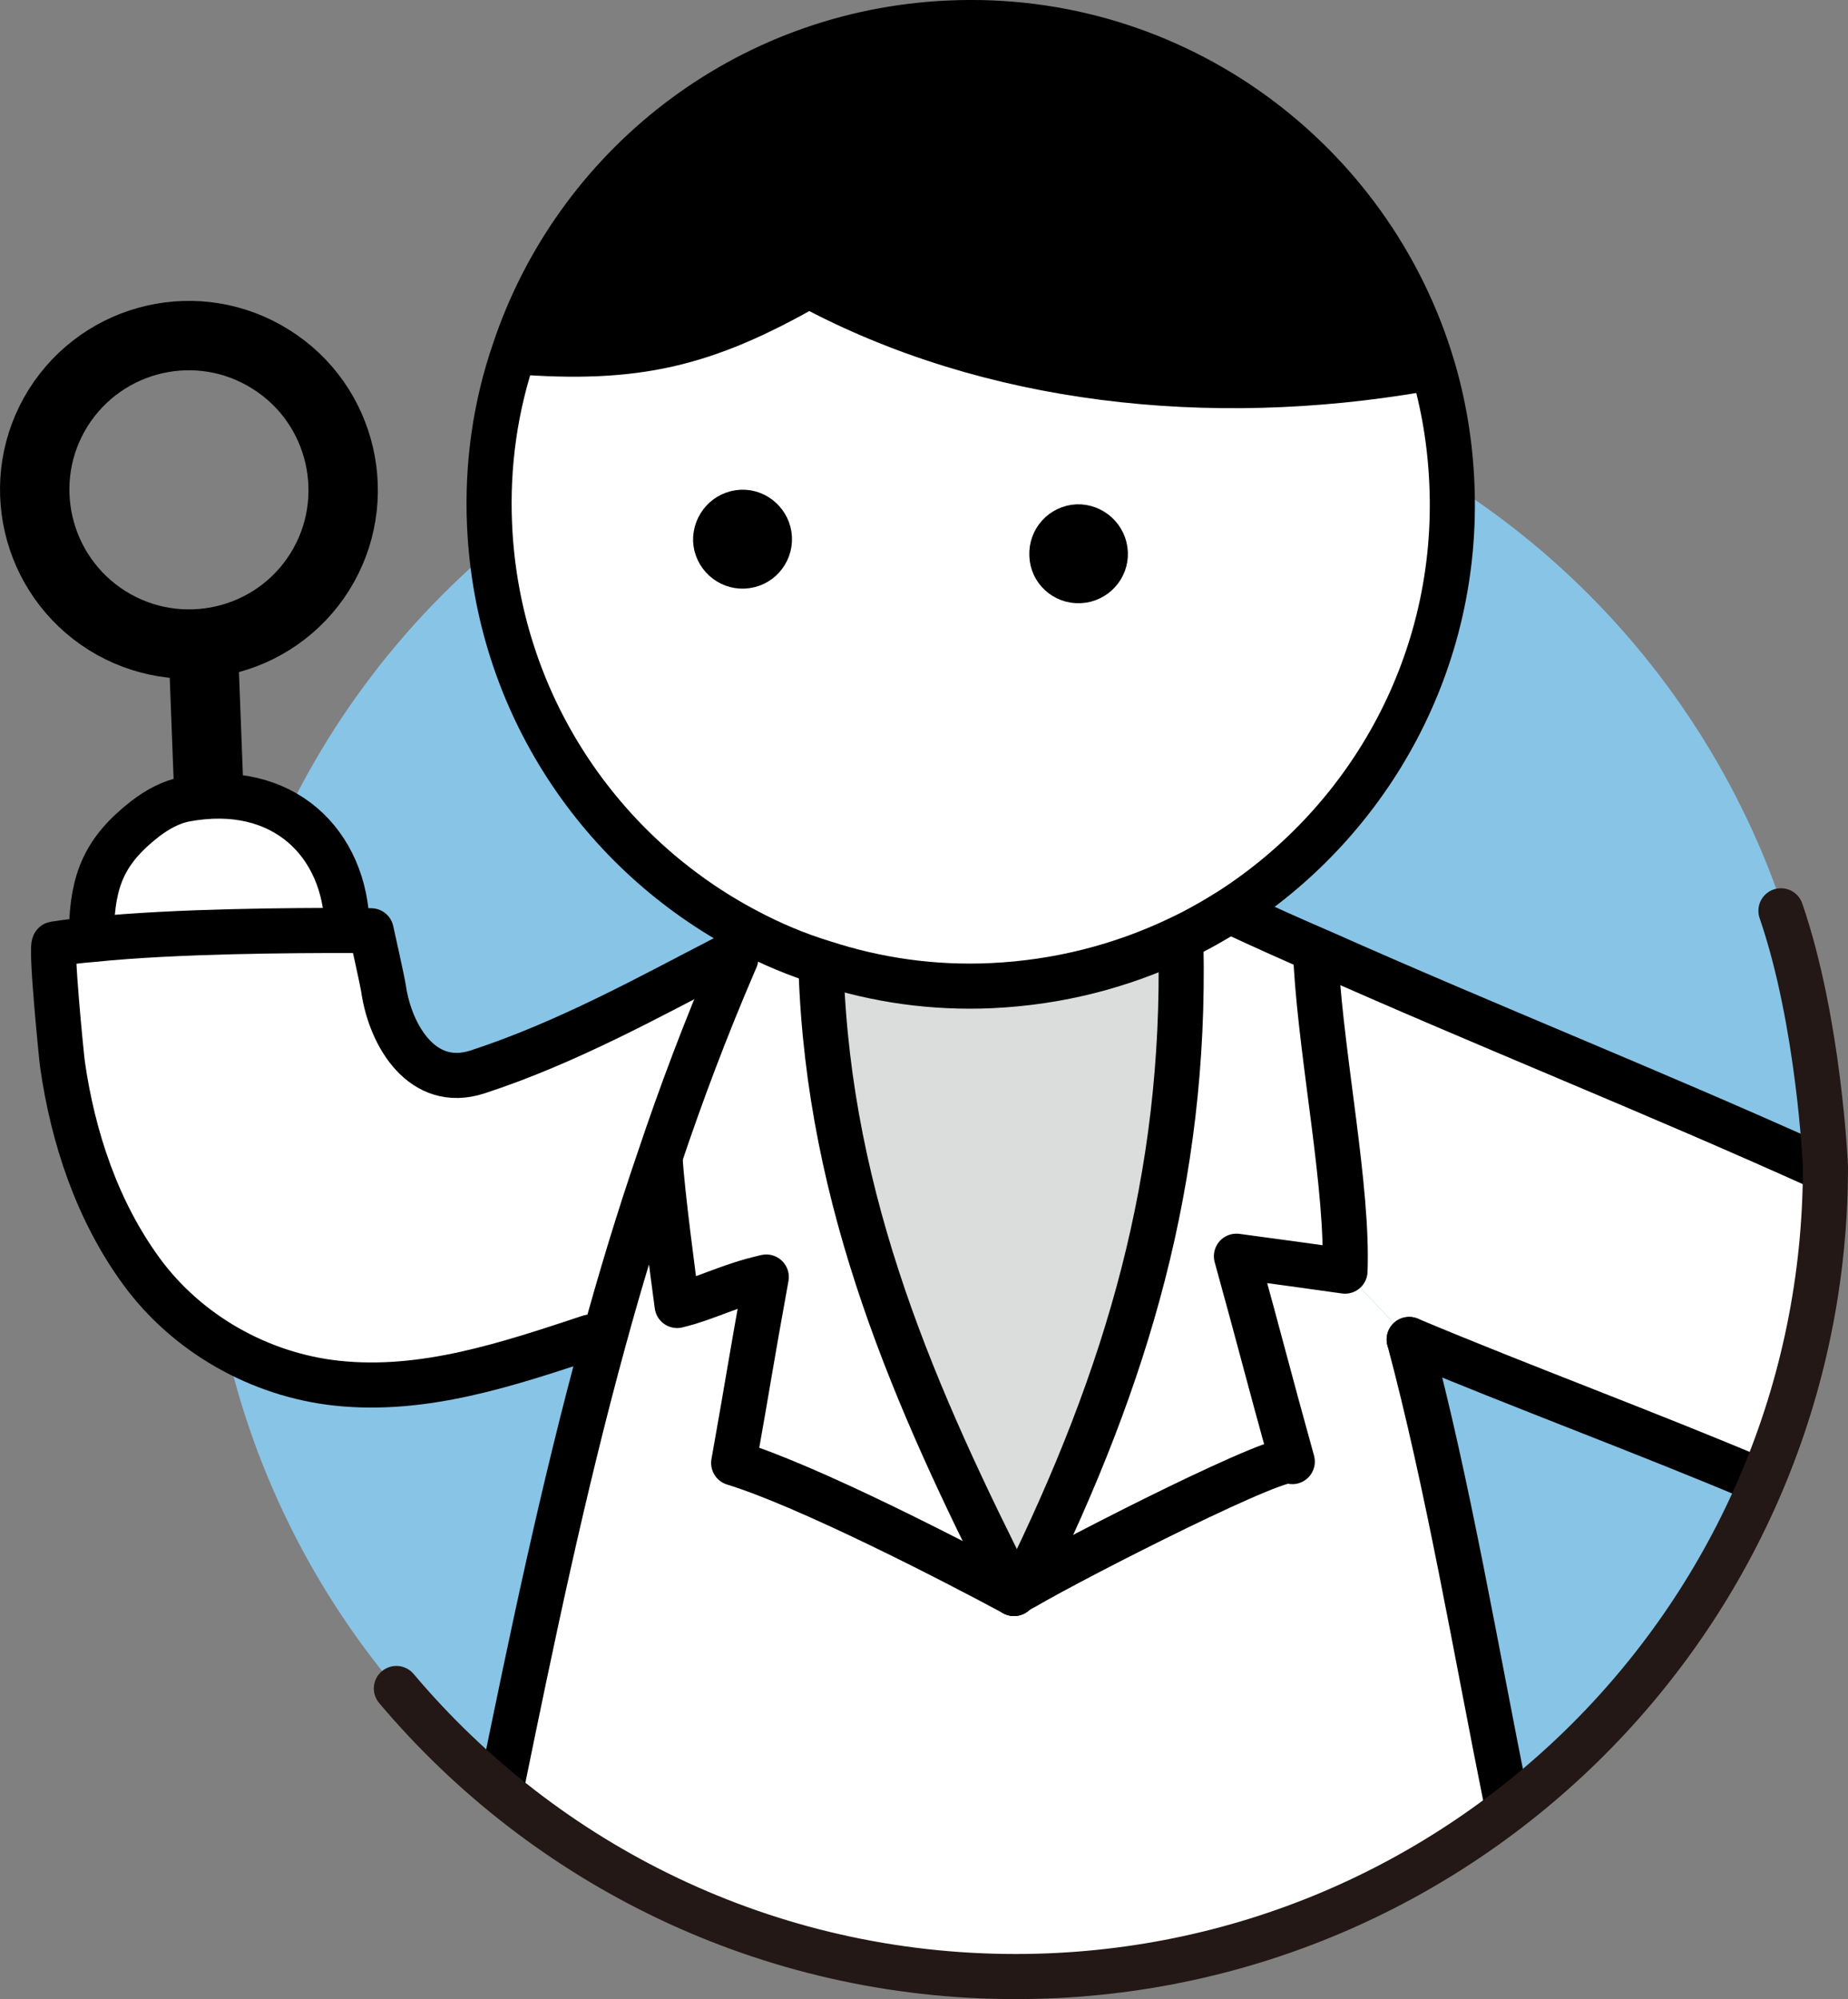
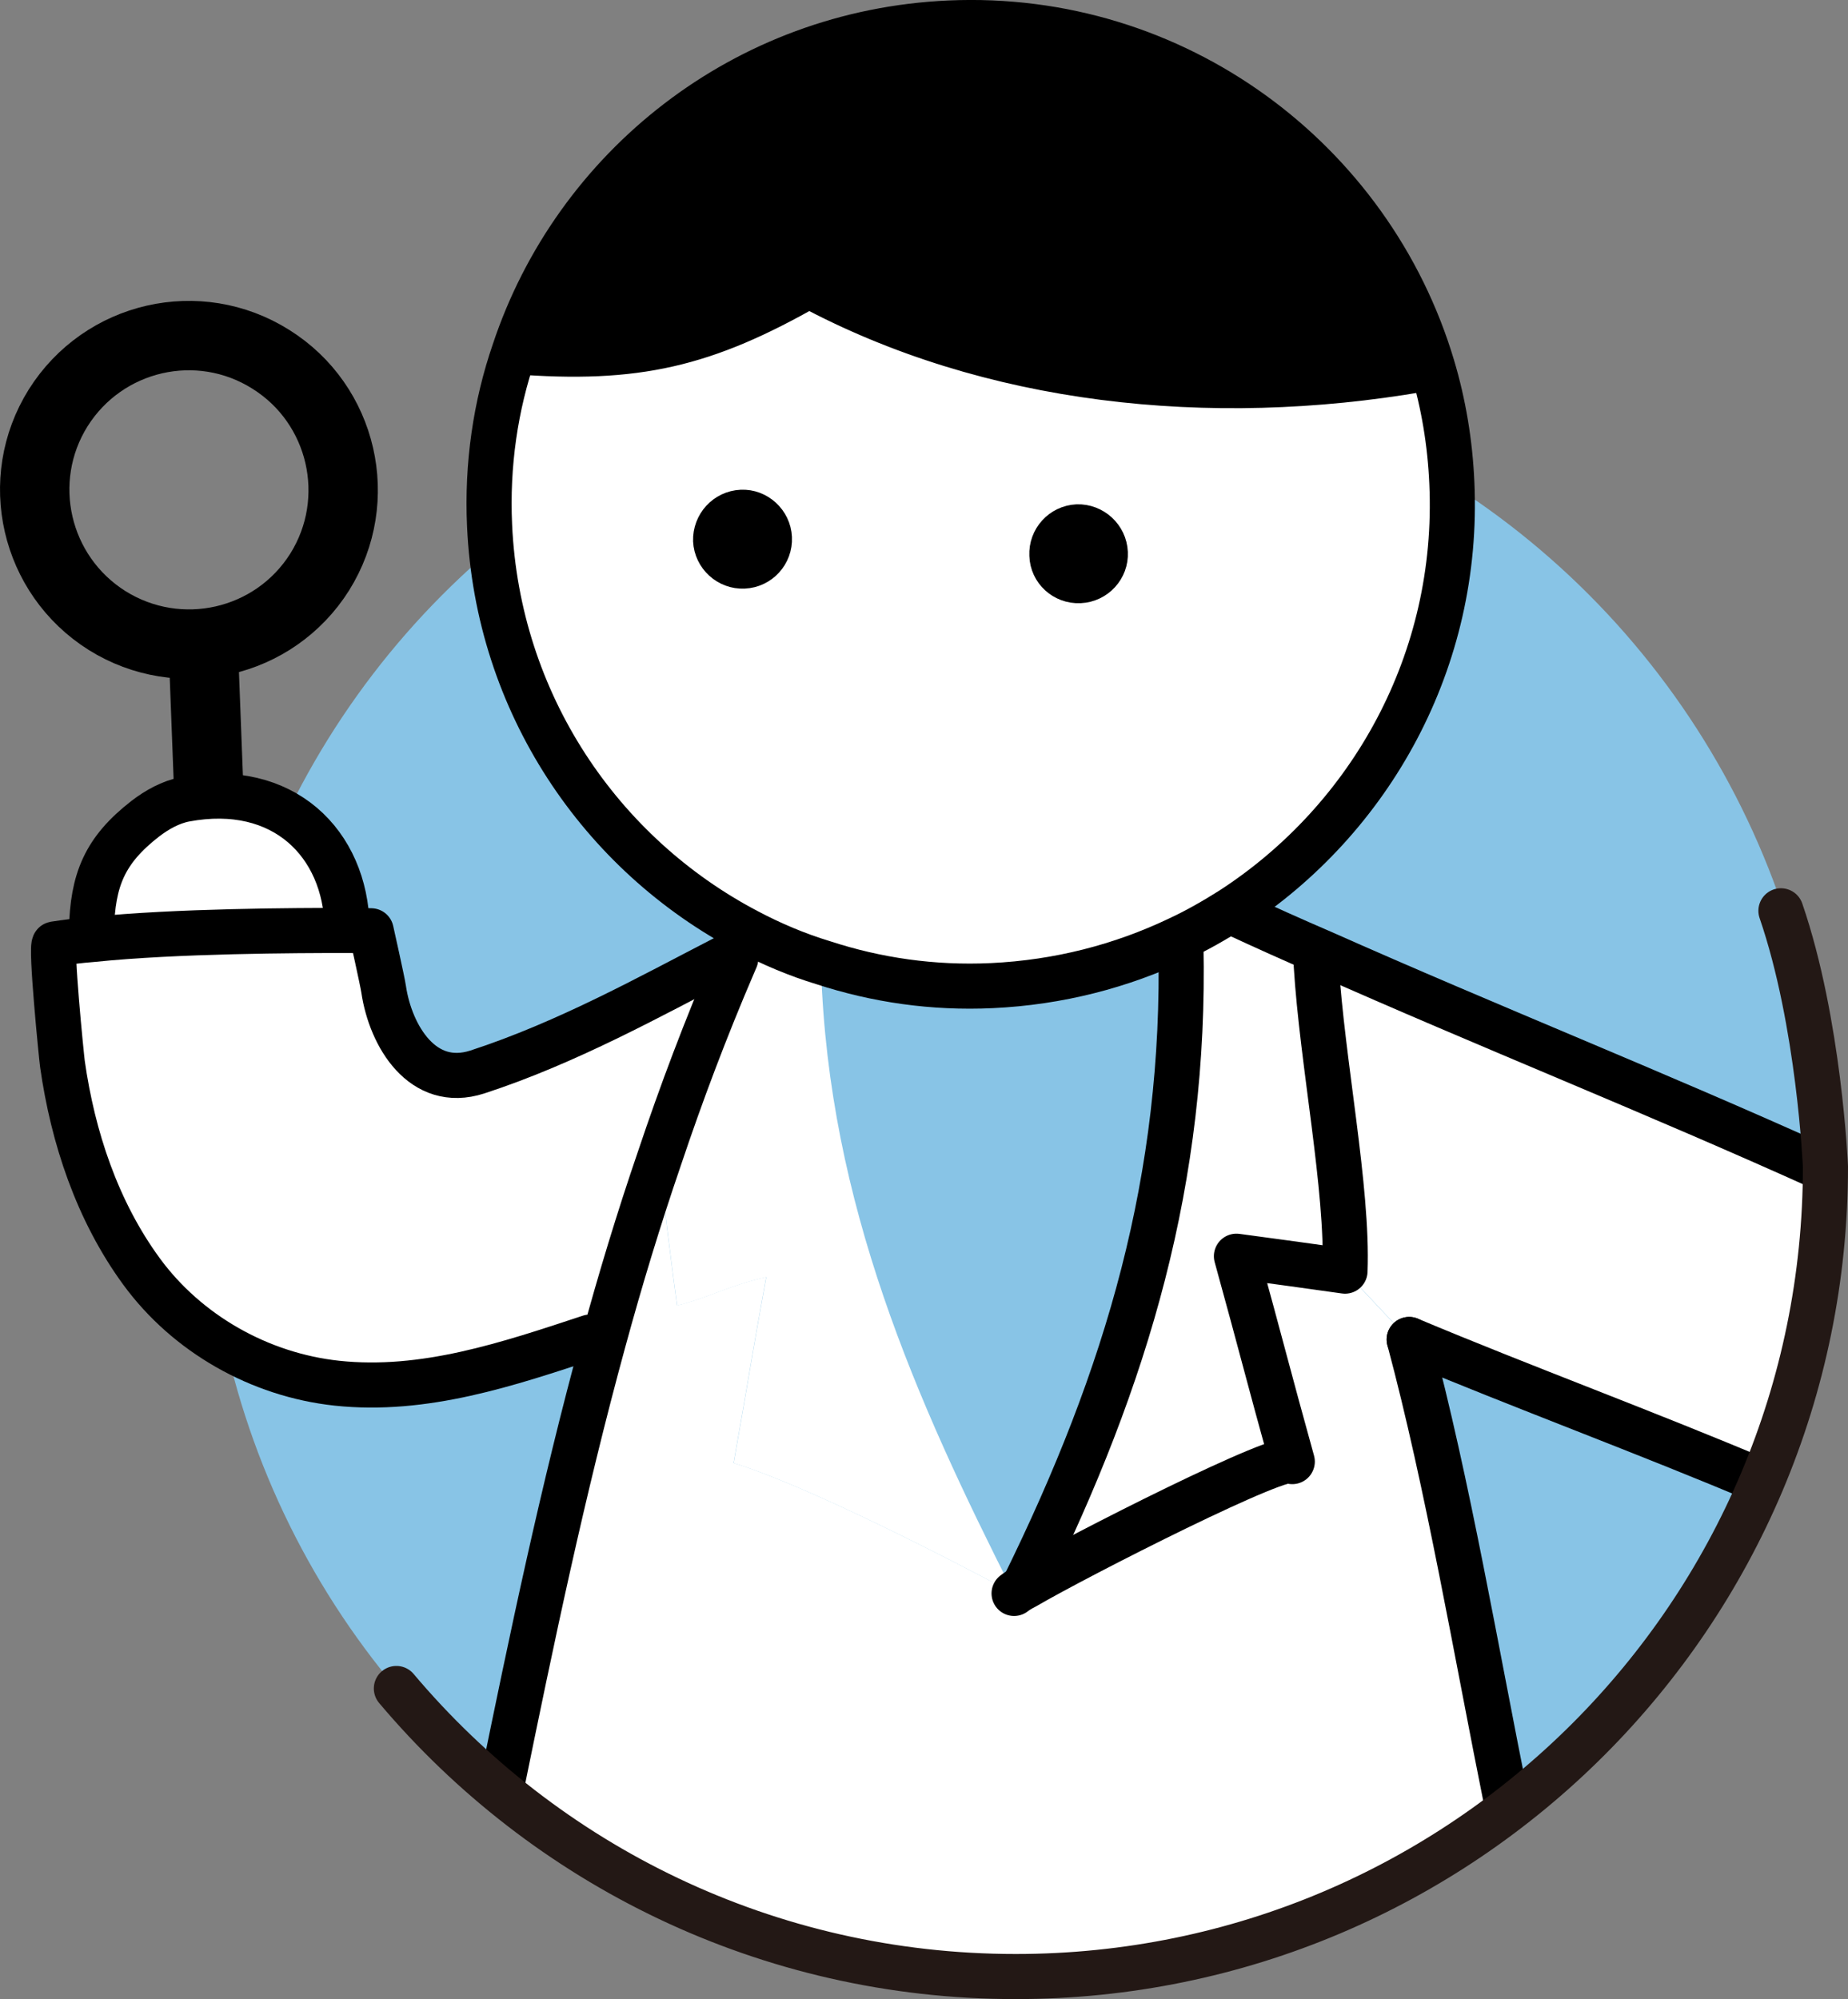
<svg xmlns="http://www.w3.org/2000/svg" id="_レイヤー_2" viewBox="0 0 159.82 172.87">
  <rect x="0" y="0" width="159.82" height="172.87" fill="#808080" stroke="none" />
  <g id="txt">
    <g id="check2">
      <circle cx="87.84" cy="100.89" r="70.03" style="fill:#88c4e6; stroke-width:0px;" />
      <path d="M157.58,101.01h.3c-.03,9.63-1.98,18.78-5.49,27.12l-.12-.06c-9.6-4.08-20.76-8.19-30.4-12.24l-5.55-5.91c.27-7.11-1.98-18.09-2.49-26.49l.48-1.08c14.43,6.42,28.74,12.09,43.27,18.66Z" style="fill:#fff; stroke-width:0px;" />
      <path d="M130.36,156.22l.15.18c-11.79,9.12-26.58,14.52-42.67,14.52-16.98,0-32.53-6.03-44.65-16.08l.15-.21c2.61-12.78,5.31-25.74,8.85-38.68,1.44-5.28,3.03-10.53,4.83-15.78l.06.03c.15,2.82,1.14,10.23,1.47,12.69,2.7-.66,4.41-1.71,7.71-2.46-1.41,7.74-1.44,8.34-2.82,16.08,6.36,1.95,18.84,8.37,24.24,11.28.15-.12.45-.33.93-.57,4.56-2.67,22.8-11.94,23.13-10.83-2.1-7.56-2.73-10.17-4.83-17.76,3.36.45,6.66.9,9.39,1.29l5.55,5.91c3.36,12.54,5.76,26.85,8.49,40.39Z" style="fill:#fff; stroke-width:0px;" />
      <path d="M125.56,41.78c.69,15.3-6.99,29.04-19.02,36.85-1.47.93-3.03,1.83-4.65,2.58-4.92,2.34-10.35,3.75-16.11,4.02-5.1.24-9.99-.48-14.58-1.98-2.28-.69-4.47-1.62-6.57-2.73-12.69-6.66-21.6-19.71-22.29-35.08-.24-5.25.51-10.35,2.13-15.06l.09.03c10.44.81,16.38-.57,25.41-5.73,15.63,8.4,34.66,10.41,52.93,7.26l.99-.24c.96,3.21,1.53,6.6,1.68,10.08ZM93.42,51.41c1.95-.09,3.45-1.74,3.36-3.66-.09-1.95-1.74-3.45-3.66-3.39-1.95.09-3.45,1.74-3.36,3.69.06,1.95,1.71,3.45,3.66,3.36ZM64.38,50.15c1.95-.09,3.45-1.74,3.36-3.69-.09-1.92-1.74-3.45-3.66-3.36-1.95.09-3.45,1.74-3.39,3.69.09,1.92,1.74,3.45,3.69,3.36Z" style="fill:#fff; stroke-width:0px;" />
      <path d="M123.88,31.7l-.99.24c-18.27,3.15-37.3,1.14-52.93-7.26-9.03,5.16-14.97,6.54-25.41,5.73l-.09-.03C49.74,14.5,64.38,2.77,82.11,1.99c19.5-.87,36.43,11.82,41.77,29.71Z" style="fill:#000; stroke-width:0px;" />
      <path d="M113.83,83.43c.51,8.4,2.76,19.38,2.49,26.49-2.73-.39-6.03-.84-9.39-1.29,2.1,7.59,2.73,10.2,4.83,17.76-.33-1.11-18.57,8.16-23.13,10.83l-.06-.09c8.94-18.18,13.98-35.2,13.56-55.42l-.24-.51c1.62-.75,3.18-1.65,4.65-2.58l.21.33c2.52,1.17,5.04,2.31,7.56,3.39l-.48,1.08Z" style="fill:#fff; stroke-width:0px;" />
-       <path d="M102.13,81.72c.42,20.22-4.62,37.24-13.56,55.42l.06.09c-.48.24-.78.45-.93.57-8.49-16.77-16.02-33.73-16.68-53.98l.18-.57c4.59,1.5,9.48,2.22,14.58,1.98,5.76-.27,11.19-1.68,16.11-4.02l.24.51Z" style="fill:#dbdcdc; stroke-width:0px;" />
      <path d="M96.79,47.75c.09,1.92-1.41,3.57-3.36,3.66s-3.6-1.41-3.66-3.36c-.09-1.95,1.41-3.6,3.36-3.69,1.92-.06,3.57,1.44,3.66,3.39Z" style="fill:#000; stroke-width:0px;" />
      <path d="M87.69,137.8c-5.4-2.91-17.88-9.33-24.24-11.28,1.38-7.74,1.41-8.34,2.82-16.08-3.3.75-5.01,1.8-7.71,2.46-.33-2.46-1.32-9.87-1.47-12.69l-.06-.03c1.89-5.64,4.02-11.28,6.42-16.86.06-.15.12-.27.18-.42l.99-2.37c2.1,1.11,4.29,2.04,6.57,2.73l-.18.57c.66,20.25,8.19,37.21,16.68,53.98Z" style="fill:#fff; stroke-width:0px;" />
      <path d="M67.74,46.46c.09,1.95-1.41,3.6-3.36,3.69s-3.6-1.44-3.69-3.36c-.06-1.95,1.44-3.6,3.39-3.69,1.92-.09,3.57,1.44,3.66,3.36Z" style="fill:#000; stroke-width:0px;" />
      <path d="M62.52,82.92l.93.39c-2.4,5.58-4.53,11.22-6.42,16.86-1.8,5.25-3.39,10.5-4.83,15.78l-1.17-.33c-7.08,2.34-14.34,4.8-21.9,3.99-6.69-.72-12.96-4.29-16.89-9.66-3.84-5.25-5.94-11.61-6.84-17.94-.09-.66-1.05-10.32-.69-10.38.99-.15,2.1-.3,3.3-.39,7.26-.75,17.64-.78,22.02-.78,1.29,0,2.07.03,2.07.03,0,0,.99,4.41,1.08,5.07.6,4.02,3.36,8.67,8.1,7.14,7.83-2.55,15.12-6.63,21.24-9.78Z" style="fill:#fff; stroke-width:0px;" />
      <path d="M30.02,80.16v.3c-4.38,0-14.76.03-22.02.78l-.09-.75c.09-4.41,1.14-6.96,4.65-9.69,1.02-.78,2.19-1.44,3.45-1.68,8.52-1.59,13.86,3.84,14.01,11.04Z" style="fill:#fff; stroke-width:0px;" />
      <line x1="18.02" y1="67.46" x2="17.6" y2="56.48" style="fill:none; stroke:#000; stroke-linecap:round; stroke-linejoin:round; stroke-width:6px;" />
-       <path d="M157.88,100.89v.12c-.03,9.63-1.98,18.78-5.49,27.12-4.77,11.22-12.33,20.97-21.87,28.26-11.79,9.12-26.58,14.52-42.67,14.52-16.98,0-32.53-6.03-44.65-16.08-.06-.03-.09-.09-.15-.12" style="fill:none; stroke:#000; stroke-linecap:round; stroke-linejoin:round; stroke-width:1.5px;" />
      <path d="M130.36,156.22c-2.73-13.53-5.13-27.84-8.49-40.39" style="fill:none; stroke:#000; stroke-linecap:round; stroke-linejoin:round; stroke-width:3.9px;" />
      <path d="M63.63,82.89c-.06.15-.12.27-.18.42-2.4,5.58-4.53,11.22-6.42,16.86-1.8,5.25-3.39,10.5-4.83,15.78-3.54,12.93-6.24,25.89-8.85,38.68" style="fill:none; stroke:#000; stroke-linecap:round; stroke-linejoin:round; stroke-width:3.9px;" />
      <path d="M123.88,31.7c.96,3.21,1.53,6.6,1.68,10.08.69,15.3-6.99,29.04-19.02,36.85-1.47.93-3.03,1.83-4.65,2.58-4.92,2.34-10.35,3.75-16.11,4.02-5.1.24-9.99-.48-14.58-1.98-2.28-.69-4.47-1.62-6.57-2.73-12.69-6.66-21.6-19.71-22.29-35.08-.24-5.25.51-10.35,2.13-15.06C49.74,14.5,64.38,2.77,82.11,1.99c19.5-.87,36.43,11.82,41.77,29.71Z" style="fill:none; stroke:#000; stroke-linecap:round; stroke-linejoin:round; stroke-width:3.9px;" />
      <path d="M44.55,30.41c10.44.81,16.38-.57,25.41-5.73,15.63,8.4,34.66,10.41,52.93,7.26" style="fill:none; stroke:#000; stroke-linecap:round; stroke-linejoin:round; stroke-width:3.9px;" />
      <path d="M67.74,46.46c.09,1.95-1.41,3.6-3.36,3.69s-3.6-1.44-3.69-3.36c-.06-1.95,1.44-3.6,3.39-3.69,1.92-.09,3.57,1.44,3.66,3.36Z" style="fill:none; stroke:#000; stroke-linecap:round; stroke-linejoin:round; stroke-width:1.5px;" />
-       <path d="M71.01,83.82c.66,20.25,8.19,37.21,16.68,53.98" style="fill:none; stroke:#000; stroke-linecap:round; stroke-linejoin:round; stroke-width:3.9px;" />
-       <path d="M57.09,100.2c.15,2.82,1.14,10.23,1.47,12.69,2.7-.66,4.41-1.71,7.71-2.46-1.41,7.74-1.44,8.34-2.82,16.08,6.36,1.95,18.84,8.37,24.24,11.28" style="fill:none; stroke:#000; stroke-linecap:round; stroke-linejoin:round; stroke-width:3.9px;" />
      <path d="M102.13,81.72c.42,20.22-4.62,37.24-13.56,55.42" style="fill:none; stroke:#000; stroke-linecap:round; stroke-linejoin:round; stroke-width:3.9px;" />
      <path d="M113.83,83.43c.51,8.4,2.76,19.38,2.49,26.49-2.73-.39-6.03-.84-9.39-1.29,2.1,7.59,2.73,10.2,4.83,17.76-.33-1.11-18.57,8.16-23.13,10.83-.48.24-.78.45-.93.57" style="fill:none; stroke:#000; stroke-linecap:round; stroke-linejoin:round; stroke-width:3.9px;" />
      <path d="M27.65,49.46c-3.93,6.24-12.15,8.1-18.39,4.2-6.24-3.93-8.13-12.15-4.23-18.39,3.93-6.24,12.15-8.13,18.39-4.2,6.24,3.9,8.13,12.15,4.23,18.39Z" style="fill:none; stroke:#000; stroke-linecap:round; stroke-linejoin:round; stroke-width:6px;" />
      <path d="M96.79,47.75c.09,1.92-1.41,3.57-3.36,3.66s-3.6-1.41-3.66-3.36c-.09-1.95,1.41-3.6,3.36-3.69,1.92-.06,3.57,1.44,3.66,3.39Z" style="fill:none; stroke:#000; stroke-linecap:round; stroke-linejoin:round; stroke-width:1.5px;" />
      <path d="M51.03,115.62c-7.08,2.34-14.34,4.8-21.9,3.99-6.69-.72-12.96-4.29-16.89-9.66-3.84-5.25-5.94-11.61-6.84-17.94-.09-.66-1.05-10.32-.69-10.38.99-.15,2.1-.3,3.3-.39,7.26-.75,17.64-.78,22.02-.78,1.29,0,2.07.03,2.07.03,0,0,.99,4.41,1.08,5.07.6,4.02,3.36,8.67,8.1,7.14,7.83-2.55,15.12-6.63,21.24-9.78" style="fill:none; stroke:#000; stroke-linecap:round; stroke-linejoin:round; stroke-width:3.9px;" />
      <path d="M106.75,78.96c2.52,1.17,5.04,2.31,7.56,3.39,14.43,6.42,28.74,12.09,43.27,18.66" style="fill:none; stroke:#000; stroke-linecap:round; stroke-linejoin:round; stroke-width:3.9px;" />
      <path d="M121.87,115.83c9.63,4.05,20.79,8.16,30.4,12.24" style="fill:none; stroke:#000; stroke-linecap:round; stroke-linejoin:round; stroke-width:3.9px;" />
      <path d="M7.91,80.49c.09-4.41,1.14-6.96,4.65-9.69,1.02-.78,2.19-1.44,3.45-1.68,8.52-1.59,13.86,3.84,14.01,11.04" style="fill:none; stroke:#000; stroke-linecap:round; stroke-linejoin:round; stroke-width:3.9px;" />
      <path d="M34.28,146.01c12.85,15.24,32.07,24.91,53.56,24.91,38.68,0,70.03-31.35,70.03-70.03,0,0-.53-12.48-3.85-22.13" style="fill:none; stroke:#231815; stroke-linecap:round; stroke-linejoin:round; stroke-width:3.9px;" />
    </g>
  </g>
</svg>